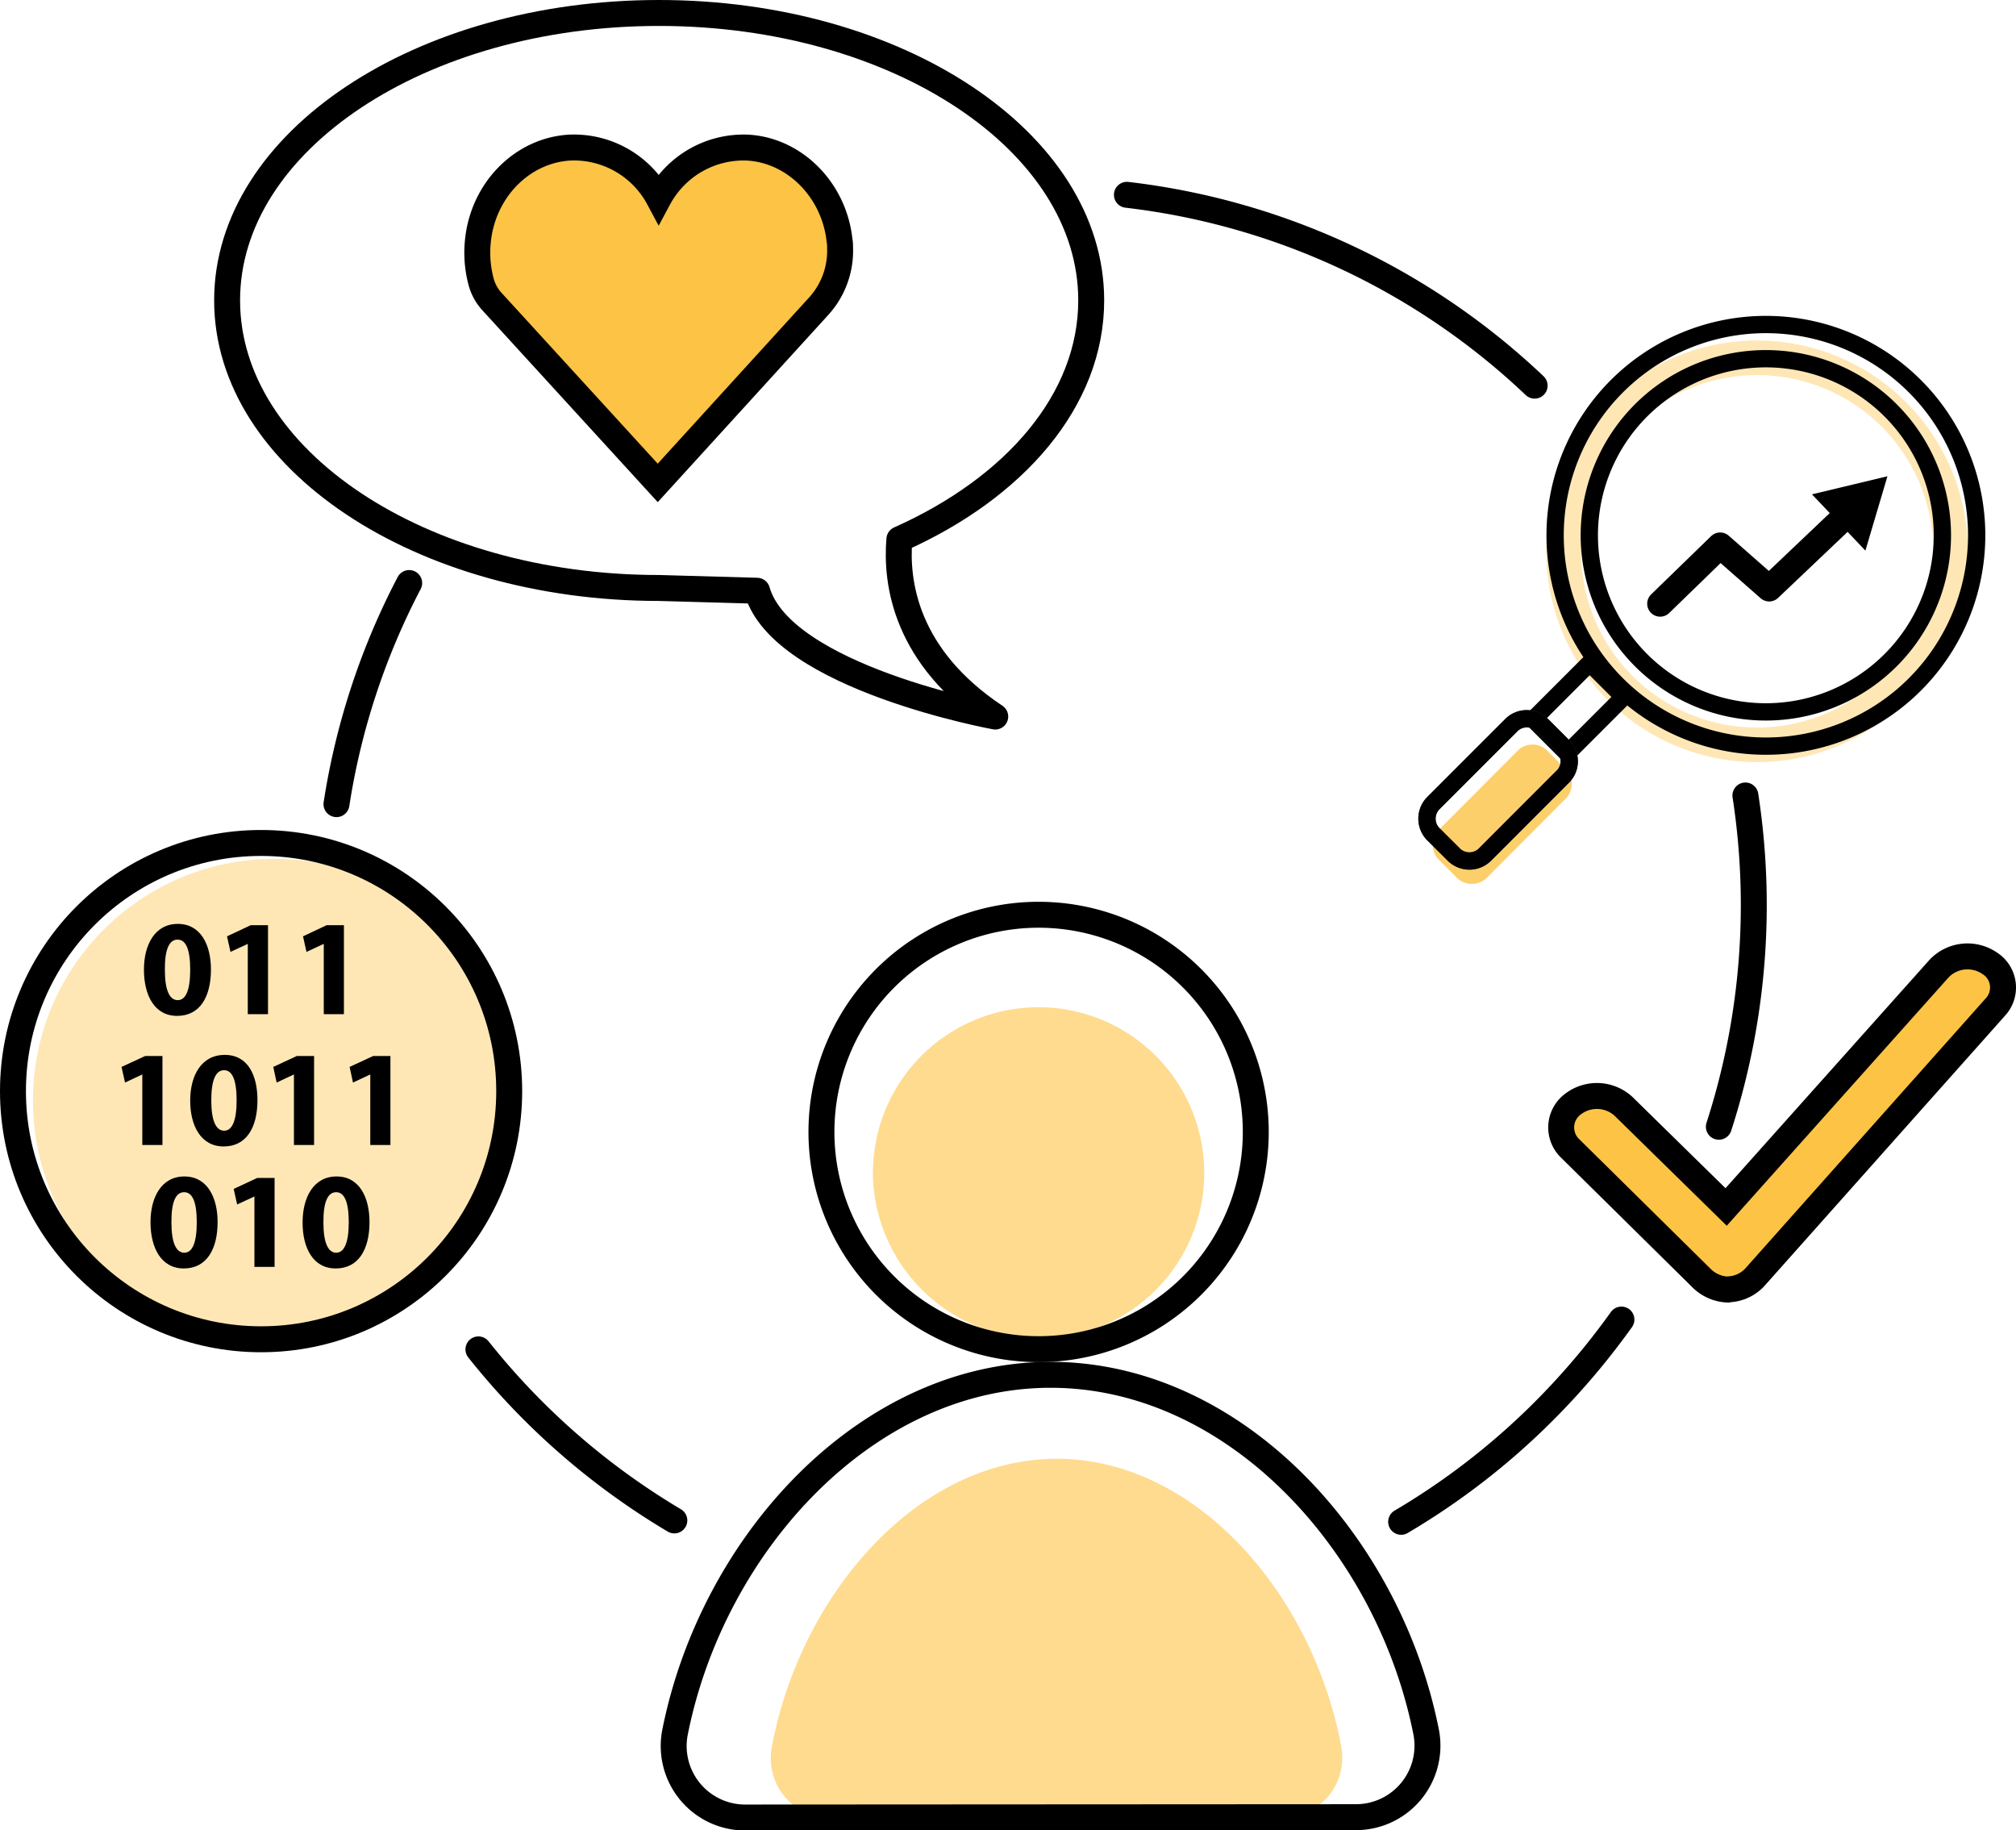
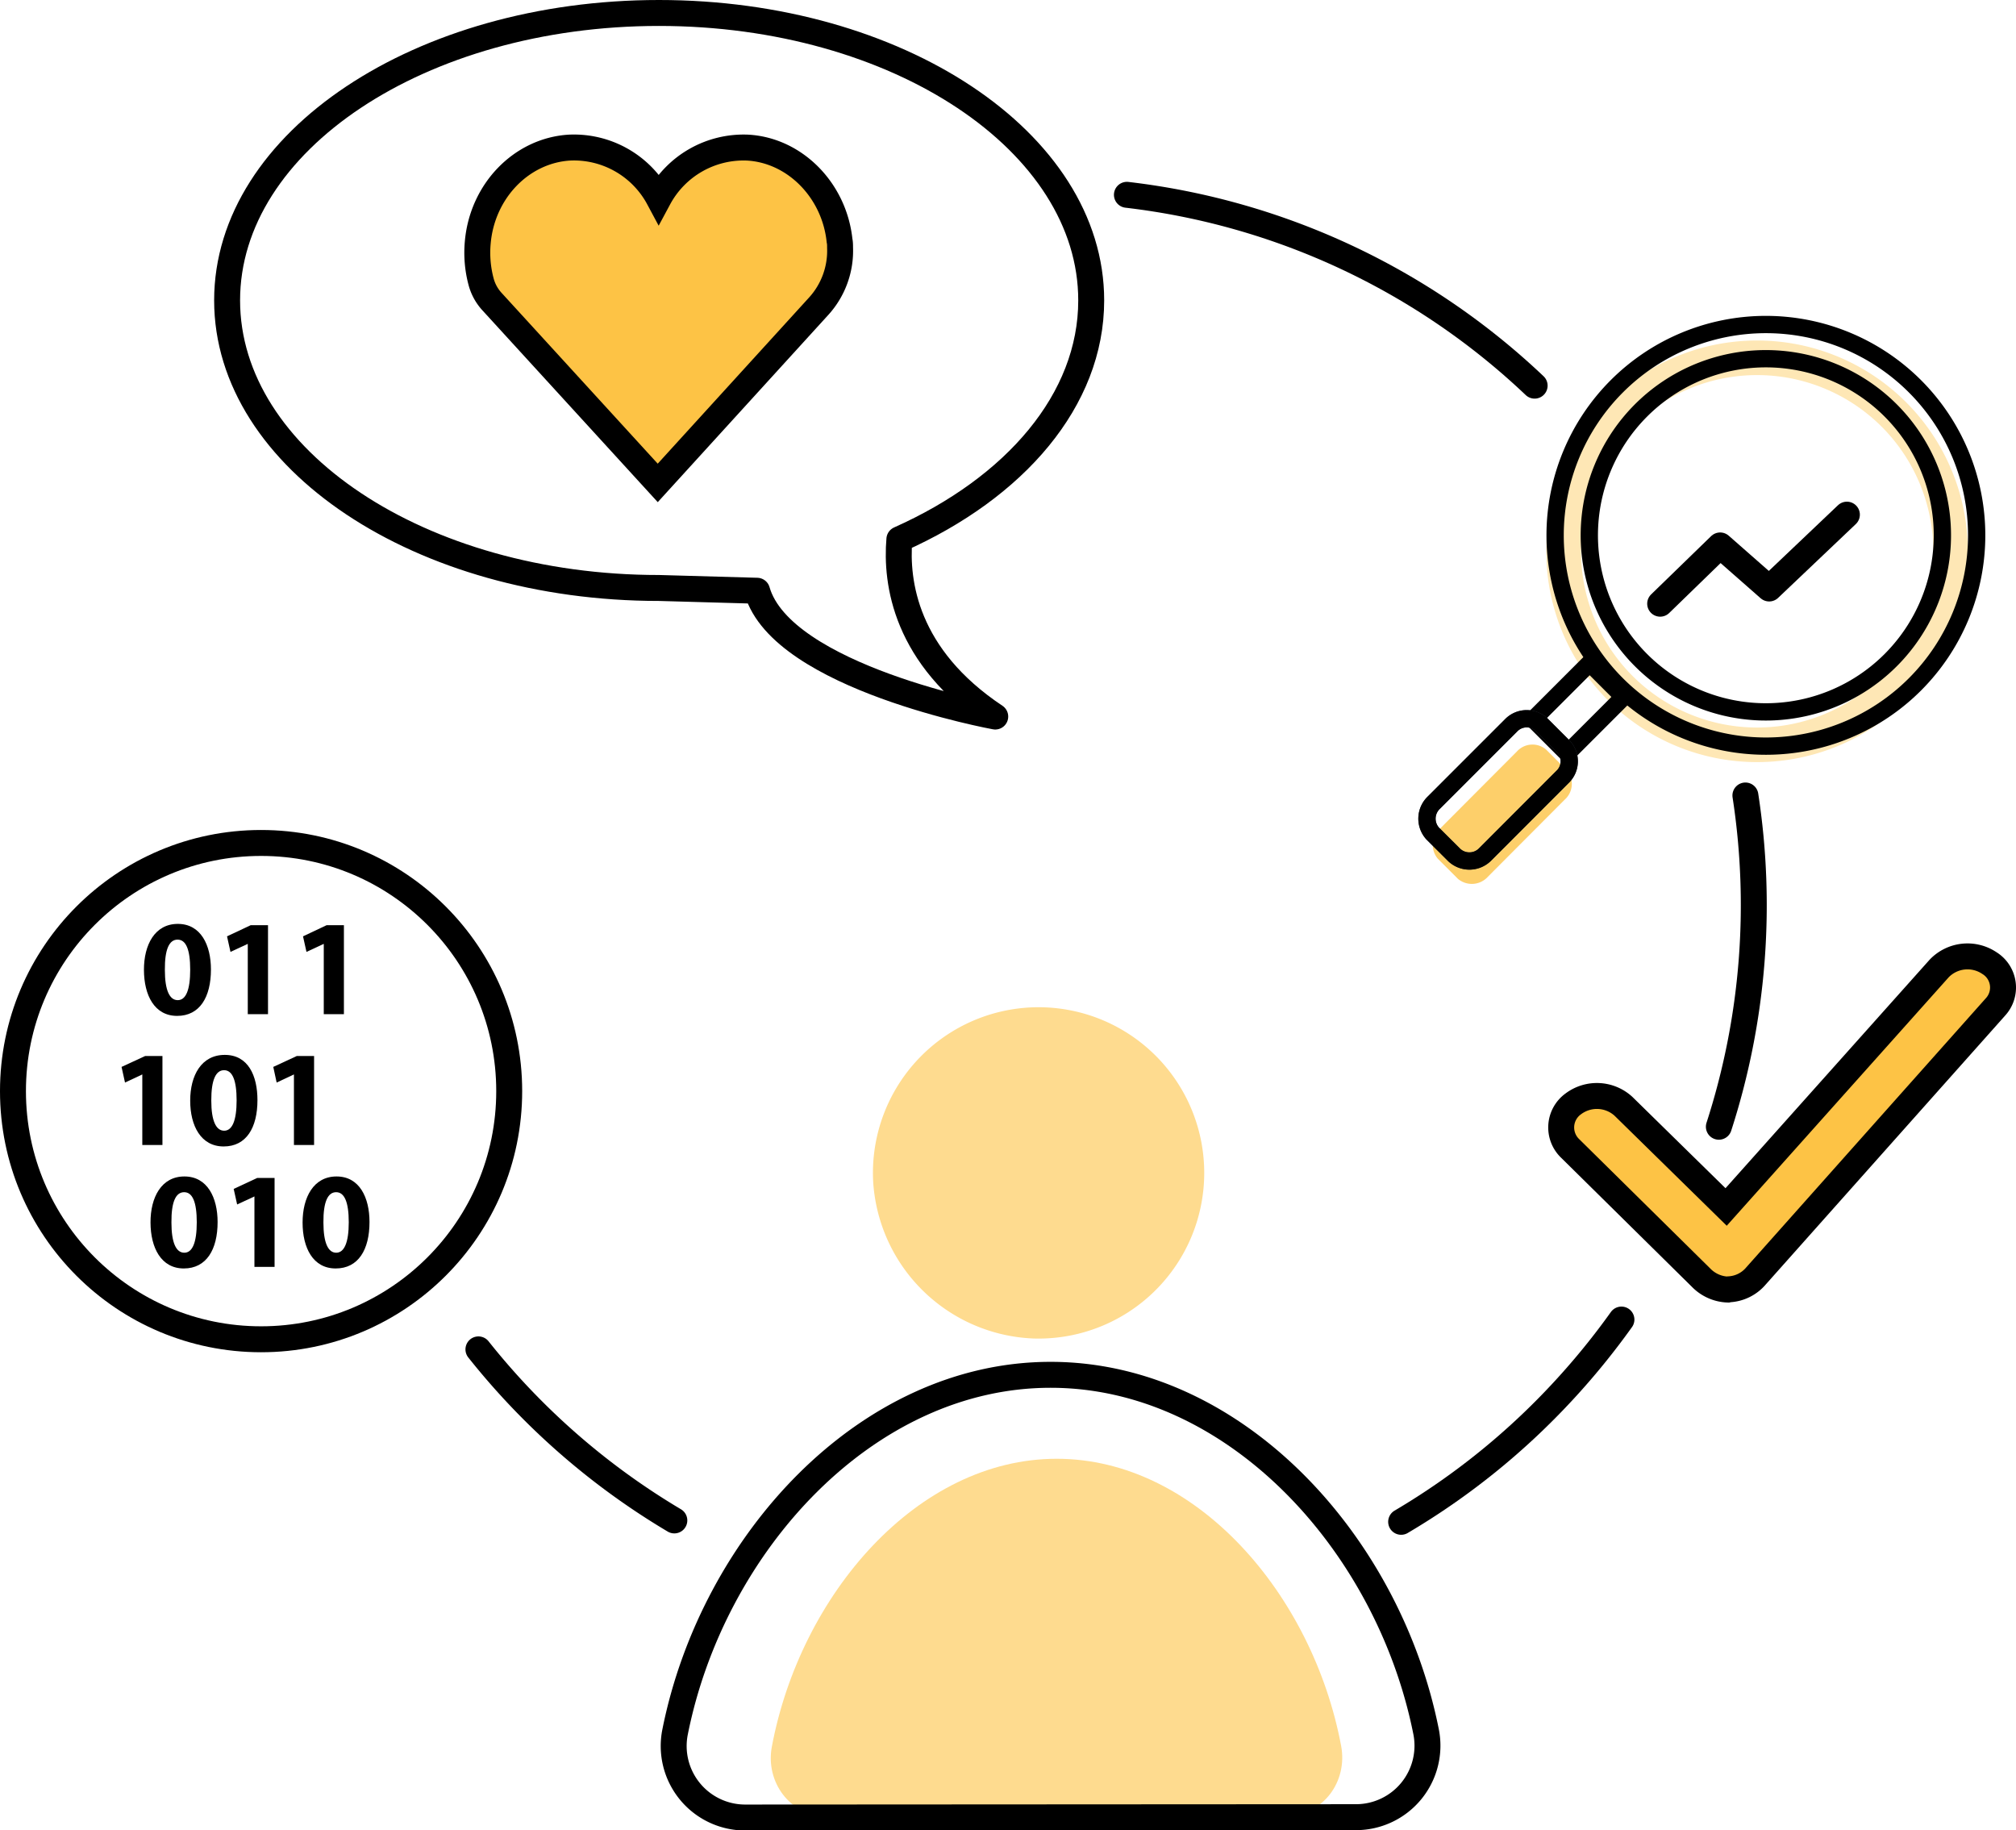
<svg xmlns="http://www.w3.org/2000/svg" viewBox="0 0 233.19 211.66">
  <defs>
    <style>.cls-1,.cls-10,.cls-11,.cls-3,.cls-4,.cls-8,.cls-9{fill:none;}.cls-1,.cls-11,.cls-3,.cls-4,.cls-5,.cls-8,.cls-9{stroke:#000;}.cls-1,.cls-11,.cls-9{stroke-linecap:round;}.cls-1,.cls-10,.cls-3,.cls-5,.cls-8,.cls-9{stroke-miterlimit:10;}.cls-1,.cls-11,.cls-3,.cls-4,.cls-5{stroke-width:3px;}.cls-2{fill:#fedb8f;}.cls-11,.cls-4{stroke-linejoin:round;}.cls-5{fill:#fdc345;}.cls-6{fill:#fee7b5;}.cls-7{fill:#fdcf6a;}.cls-10,.cls-8,.cls-9{stroke-width:2px;}.cls-10{stroke:#3d4451;}</style>
  </defs>
  <g id="Layer_2" data-name="Layer 2">
    <g id="Layer_1-2" data-name="Layer 1">
      <path class="cls-1" d="M187.55,152.61a84.21,84.21,0,0,1-6.59,8.11A82.78,82.78,0,0,1,162.07,176" />
      <path class="cls-1" d="M201.89,92a83.33,83.33,0,0,1-3.07,38.31" />
      <path class="cls-1" d="M130.35,22.53A82.39,82.39,0,0,1,177.51,44.6" />
-       <path class="cls-1" d="M38.92,93a82.09,82.09,0,0,1,8.41-25.57" />
      <path class="cls-1" d="M78,175.84a83.22,83.22,0,0,1-22.66-19.78" />
      <path class="cls-2" d="M119.53,154.8A19.16,19.16,0,1,0,101,136.67,19.35,19.35,0,0,0,119.53,154.8Z" />
      <path class="cls-2" d="M149,209.92c4,0,6.91-3.85,6.13-8-3.29-17.53-16.77-33.21-32.9-33.21S92.58,184.42,89.28,202c-.78,4.12,2.17,8,6.13,8Z" />
-       <path class="cls-3" d="M118.84,156a25.12,25.12,0,1,0-23.79-23.77A25.13,25.13,0,0,0,118.84,156Z" />
+       <path class="cls-3" d="M118.84,156A25.13,25.13,0,0,0,118.84,156Z" />
      <path class="cls-3" d="M156.85,210.16a8.27,8.27,0,0,0,8.1-9.91C160.6,178.46,142.81,159,121.52,159s-39.08,19.5-43.43,41.29a8.27,8.27,0,0,0,8.1,9.91Z" />
      <path class="cls-4" d="M76.22,68C48.63,68,26.27,53.1,26.27,34.74S48.63,1.5,76.22,1.5s50,14.88,50,33.24c0,11.52-8.81,21.67-22.19,27.63-.42,5,.69,13.58,11.09,20.5,0,0-24.67-4.5-27.55-14.55Z" />
      <path class="cls-5" d="M97.17,28.64c0-.27,0-.55-.06-.82C96.5,22,91.93,17.36,86.45,17.07a11.15,11.15,0,0,0-10.26,5.86,11.12,11.12,0,0,0-10.31-5.86c-5.54.33-10.11,5-10.62,11a13,13,0,0,0,.38,4.48,5.48,5.48,0,0,0,1.24,2.3l19.2,21L94.71,35.4A9.52,9.52,0,0,0,97.17,28.64Z" />
      <path class="cls-5" d="M199.86,149.14a4.53,4.53,0,0,1-3.08-1.36l-15.15-14.95a3.36,3.36,0,0,1,.33-5.15,4.55,4.55,0,0,1,5.83.27l11.87,11.64L224.31,112a4.54,4.54,0,0,1,5.8-.62,3.32,3.32,0,0,1,.7,5.08l-27.7,31.11a4.36,4.36,0,0,1-3.12,1.54Z" />
-       <circle class="cls-6" cx="31.75" cy="127.27" r="27.94" />
      <circle class="cls-3" cx="30.2" cy="126.19" r="28.7" />
      <path d="M24.4,112.12c0,3.18-1.28,5.37-3.91,5.37s-3.83-2.39-3.84-5.31,1.26-5.33,3.92-5.33S24.4,109.3,24.4,112.12Zm-5.33.06c0,2.36.55,3.49,1.49,3.49S22,114.5,22,112.15s-.49-3.48-1.46-3.48S19.05,109.79,19.07,112.18Z" />
      <path d="M28.66,109.16h0l-2,.93-.4-1.8L29,107h2v10.29H28.66Z" />
      <path d="M37.45,109.16h0l-2,.93-.4-1.8L37.78,107h2v10.29H37.45Z" />
      <path d="M16.46,124.26h0l-2,.94-.4-1.81,2.73-1.26h2v10.29H16.46Z" />
      <path d="M29.78,127.23c0,3.18-1.28,5.36-3.91,5.36S22,130.2,22,127.29,23.29,122,26,122,29.78,124.41,29.78,127.23Zm-5.34.06c0,2.36.56,3.48,1.49,3.48s1.44-1.17,1.44-3.51-.49-3.49-1.45-3.49S24.43,124.9,24.44,127.29Z" />
      <path d="M34,124.26h0l-2,.94-.39-1.81,2.72-1.26h2v10.29H34Z" />
-       <path d="M42.83,124.26h0l-2,.94-.39-1.81,2.72-1.26h2v10.29H42.83Z" />
      <path d="M25.17,141.33c0,3.18-1.29,5.37-3.91,5.37s-3.84-2.39-3.85-5.31,1.26-5.33,3.92-5.33S25.17,138.51,25.17,141.33Zm-5.34.06c0,2.36.55,3.49,1.49,3.49s1.44-1.18,1.44-3.52-.49-3.48-1.46-3.48S19.81,139,19.83,141.39Z" />
      <path d="M29.43,138.37h0l-2,.93-.4-1.8,2.73-1.27h2v10.29H29.43Z" />
      <path d="M42.74,141.33c0,3.18-1.28,5.37-3.91,5.37S35,144.31,35,141.39s1.27-5.33,3.93-5.33S42.74,138.51,42.74,141.33Zm-5.33.06c0,2.36.55,3.49,1.48,3.49s1.45-1.18,1.45-3.52-.5-3.48-1.46-3.48S37.39,139,37.41,141.39Z" />
      <path class="cls-6" d="M186,81a24.38,24.38,0,1,0,0-34.48A24.38,24.38,0,0,0,186,81Zm2.83-31.65a20.38,20.38,0,1,1,0,28.82A20.38,20.38,0,0,1,188.83,49.39Z" />
      <path class="cls-7" d="M166.56,95.84a2.5,2.5,0,0,0-.26,3.46l2.35,2.35a2.5,2.5,0,0,0,3.46-.26L181,92.47a2.43,2.43,0,0,0,.21-3.41l-2.35-2.35a2.43,2.43,0,0,0-3.41.21Z" />
      <path class="cls-8" d="M221.5,79.15a24.38,24.38,0,1,0-34.48,0A24.38,24.38,0,0,0,221.5,79.15Z" />
      <path class="cls-8" d="M218.69,76.35a20.42,20.42,0,1,0-28.87,0A20.41,20.41,0,0,0,218.69,76.35Z" />
      <rect class="cls-9" x="177.97" y="79.13" width="9.22" height="5.55" transform="translate(-4.44 153.09) rotate(-45)" />
      <path class="cls-10" d="M165.86,92.82a2.56,2.56,0,0,0-.14,3.58l2.52,2.51a2.56,2.56,0,0,0,3.58-.13l8.92-8.93a2.49,2.49,0,0,0,.09-3.52l-2.52-2.52a2.5,2.5,0,0,0-3.53.09Z" />
      <path class="cls-8" d="M165.86,92.82a2.56,2.56,0,0,0-.14,3.58l2.52,2.51a2.56,2.56,0,0,0,3.58-.13l8.92-8.93a2.49,2.49,0,0,0,.09-3.52l-2.52-2.52a2.5,2.5,0,0,0-3.53.09Z" />
      <polyline class="cls-11" points="192.03 69.82 198.97 63.08 204.64 68.06 213.63 59.52" />
-       <polygon points="215.77 63.68 218.32 55.08 209.59 57.17 215.77 63.68" />
    </g>
  </g>
</svg>